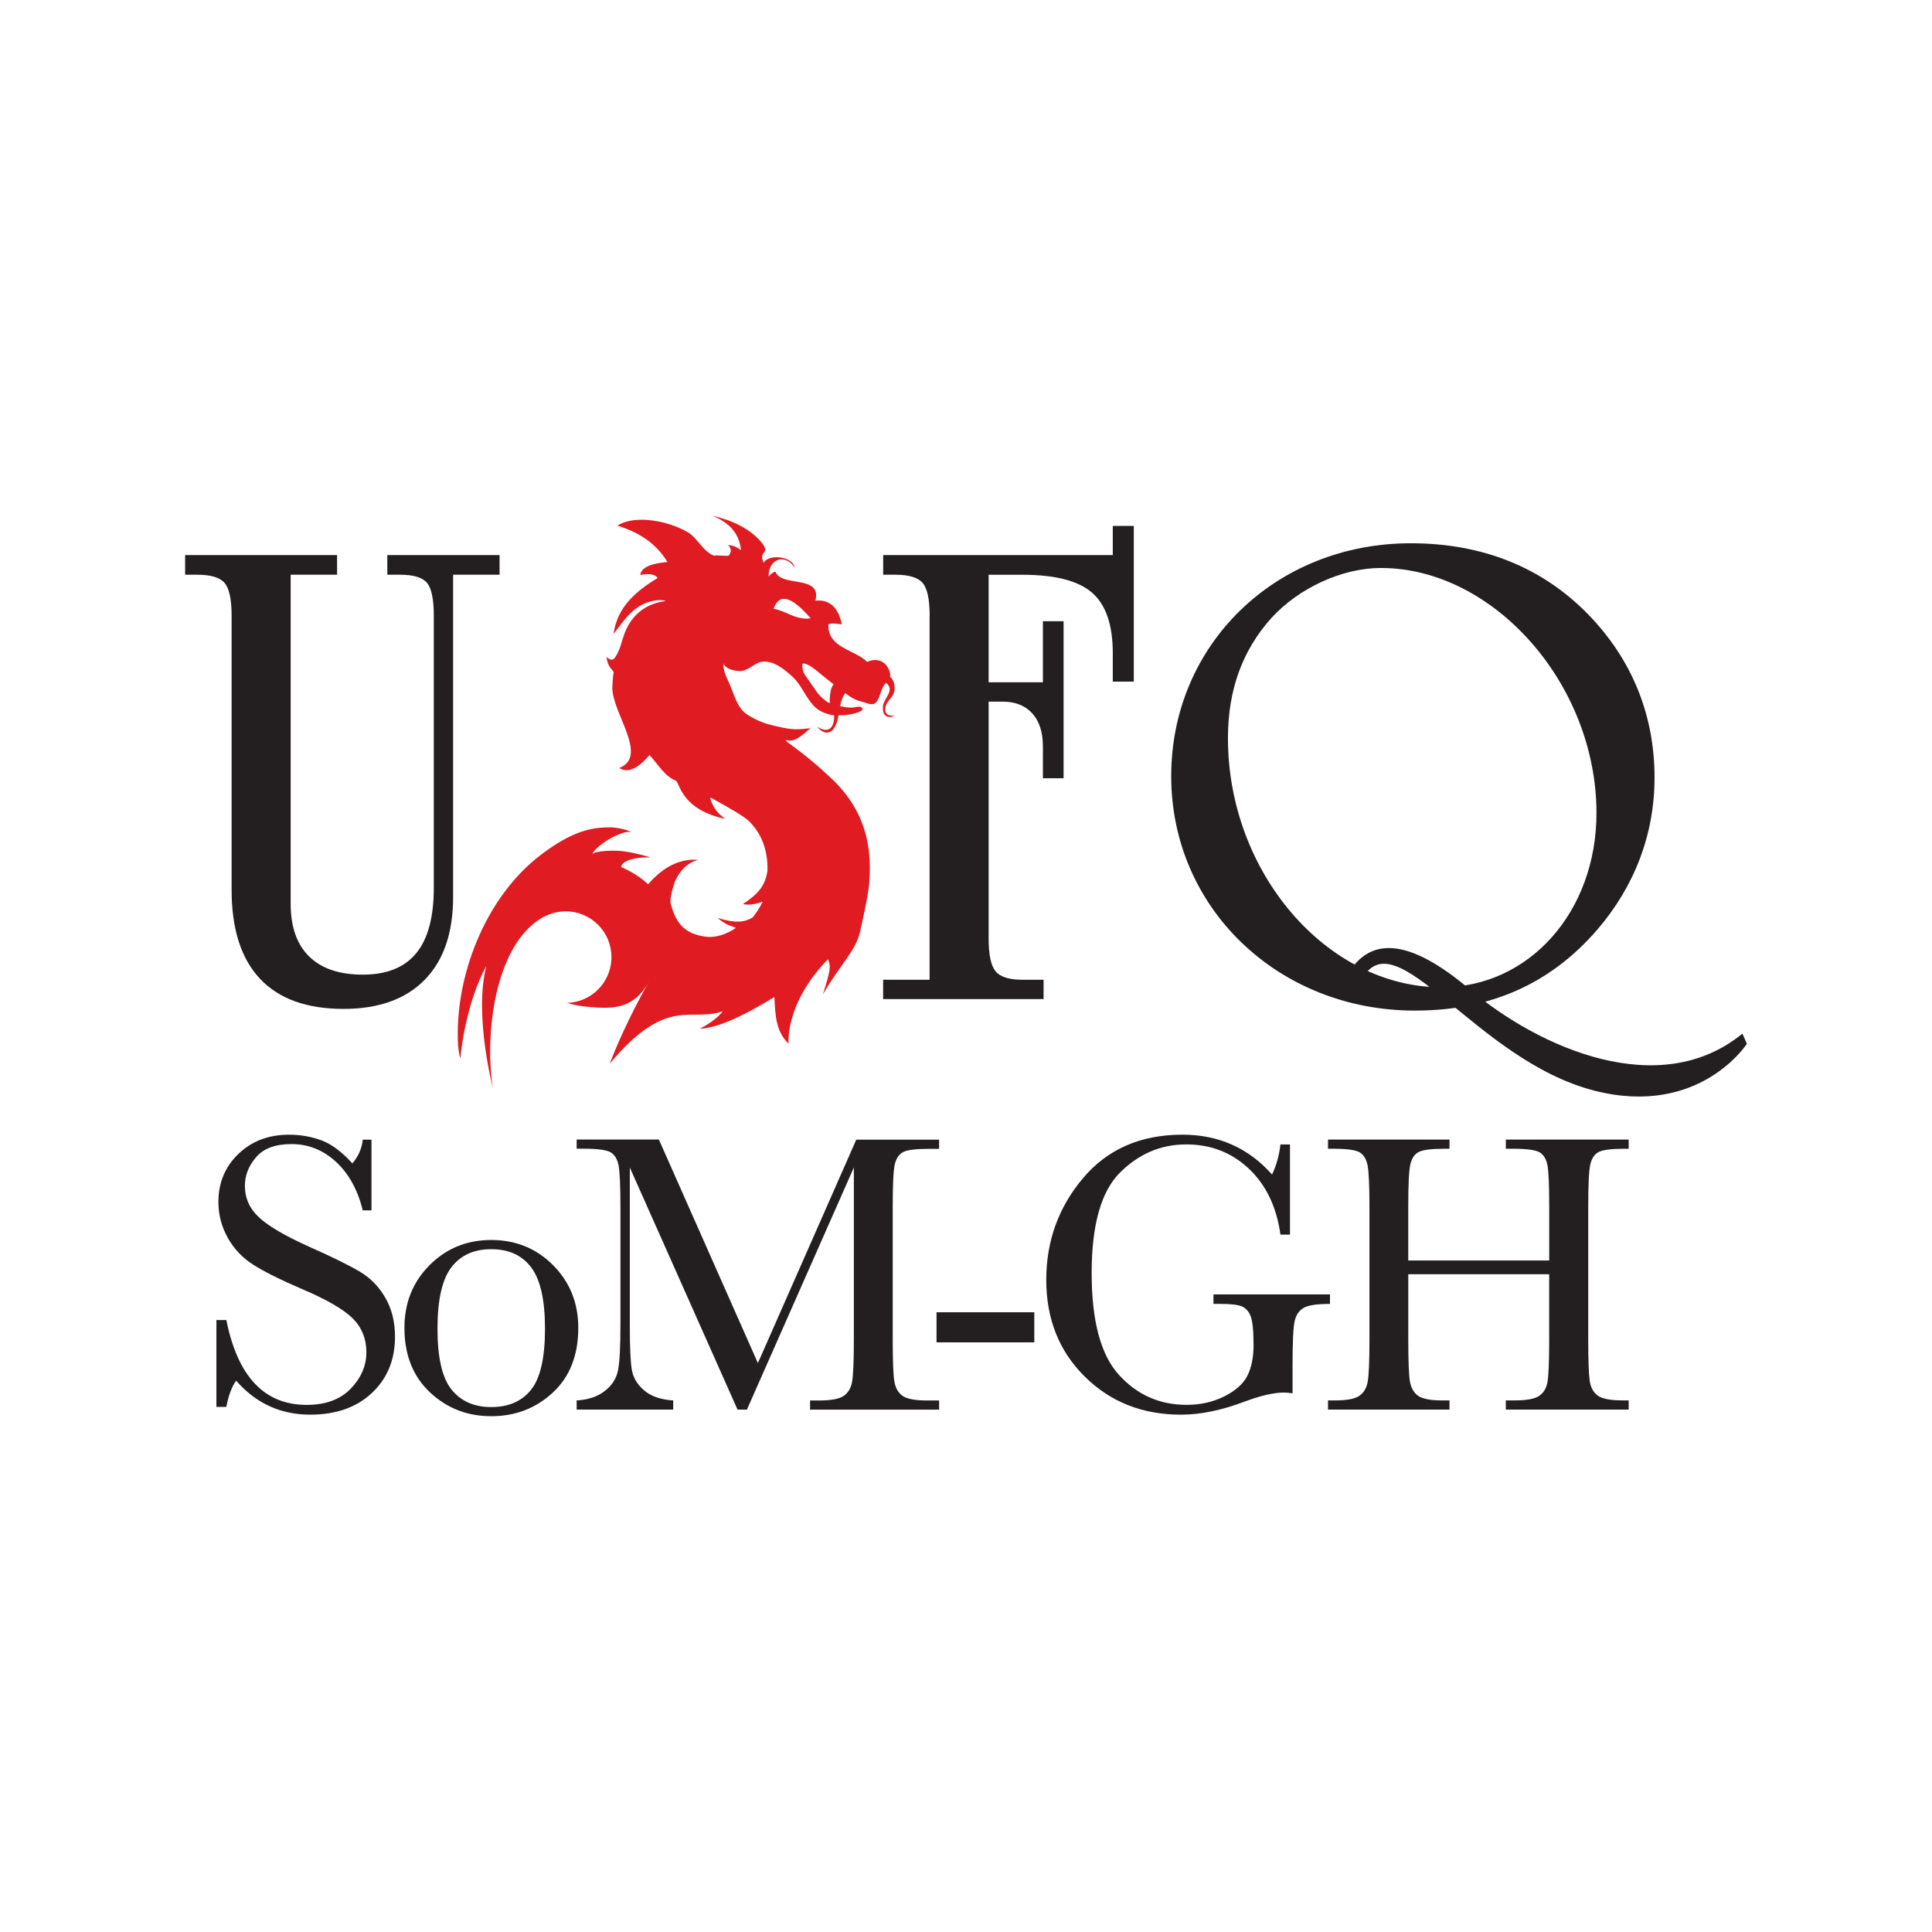
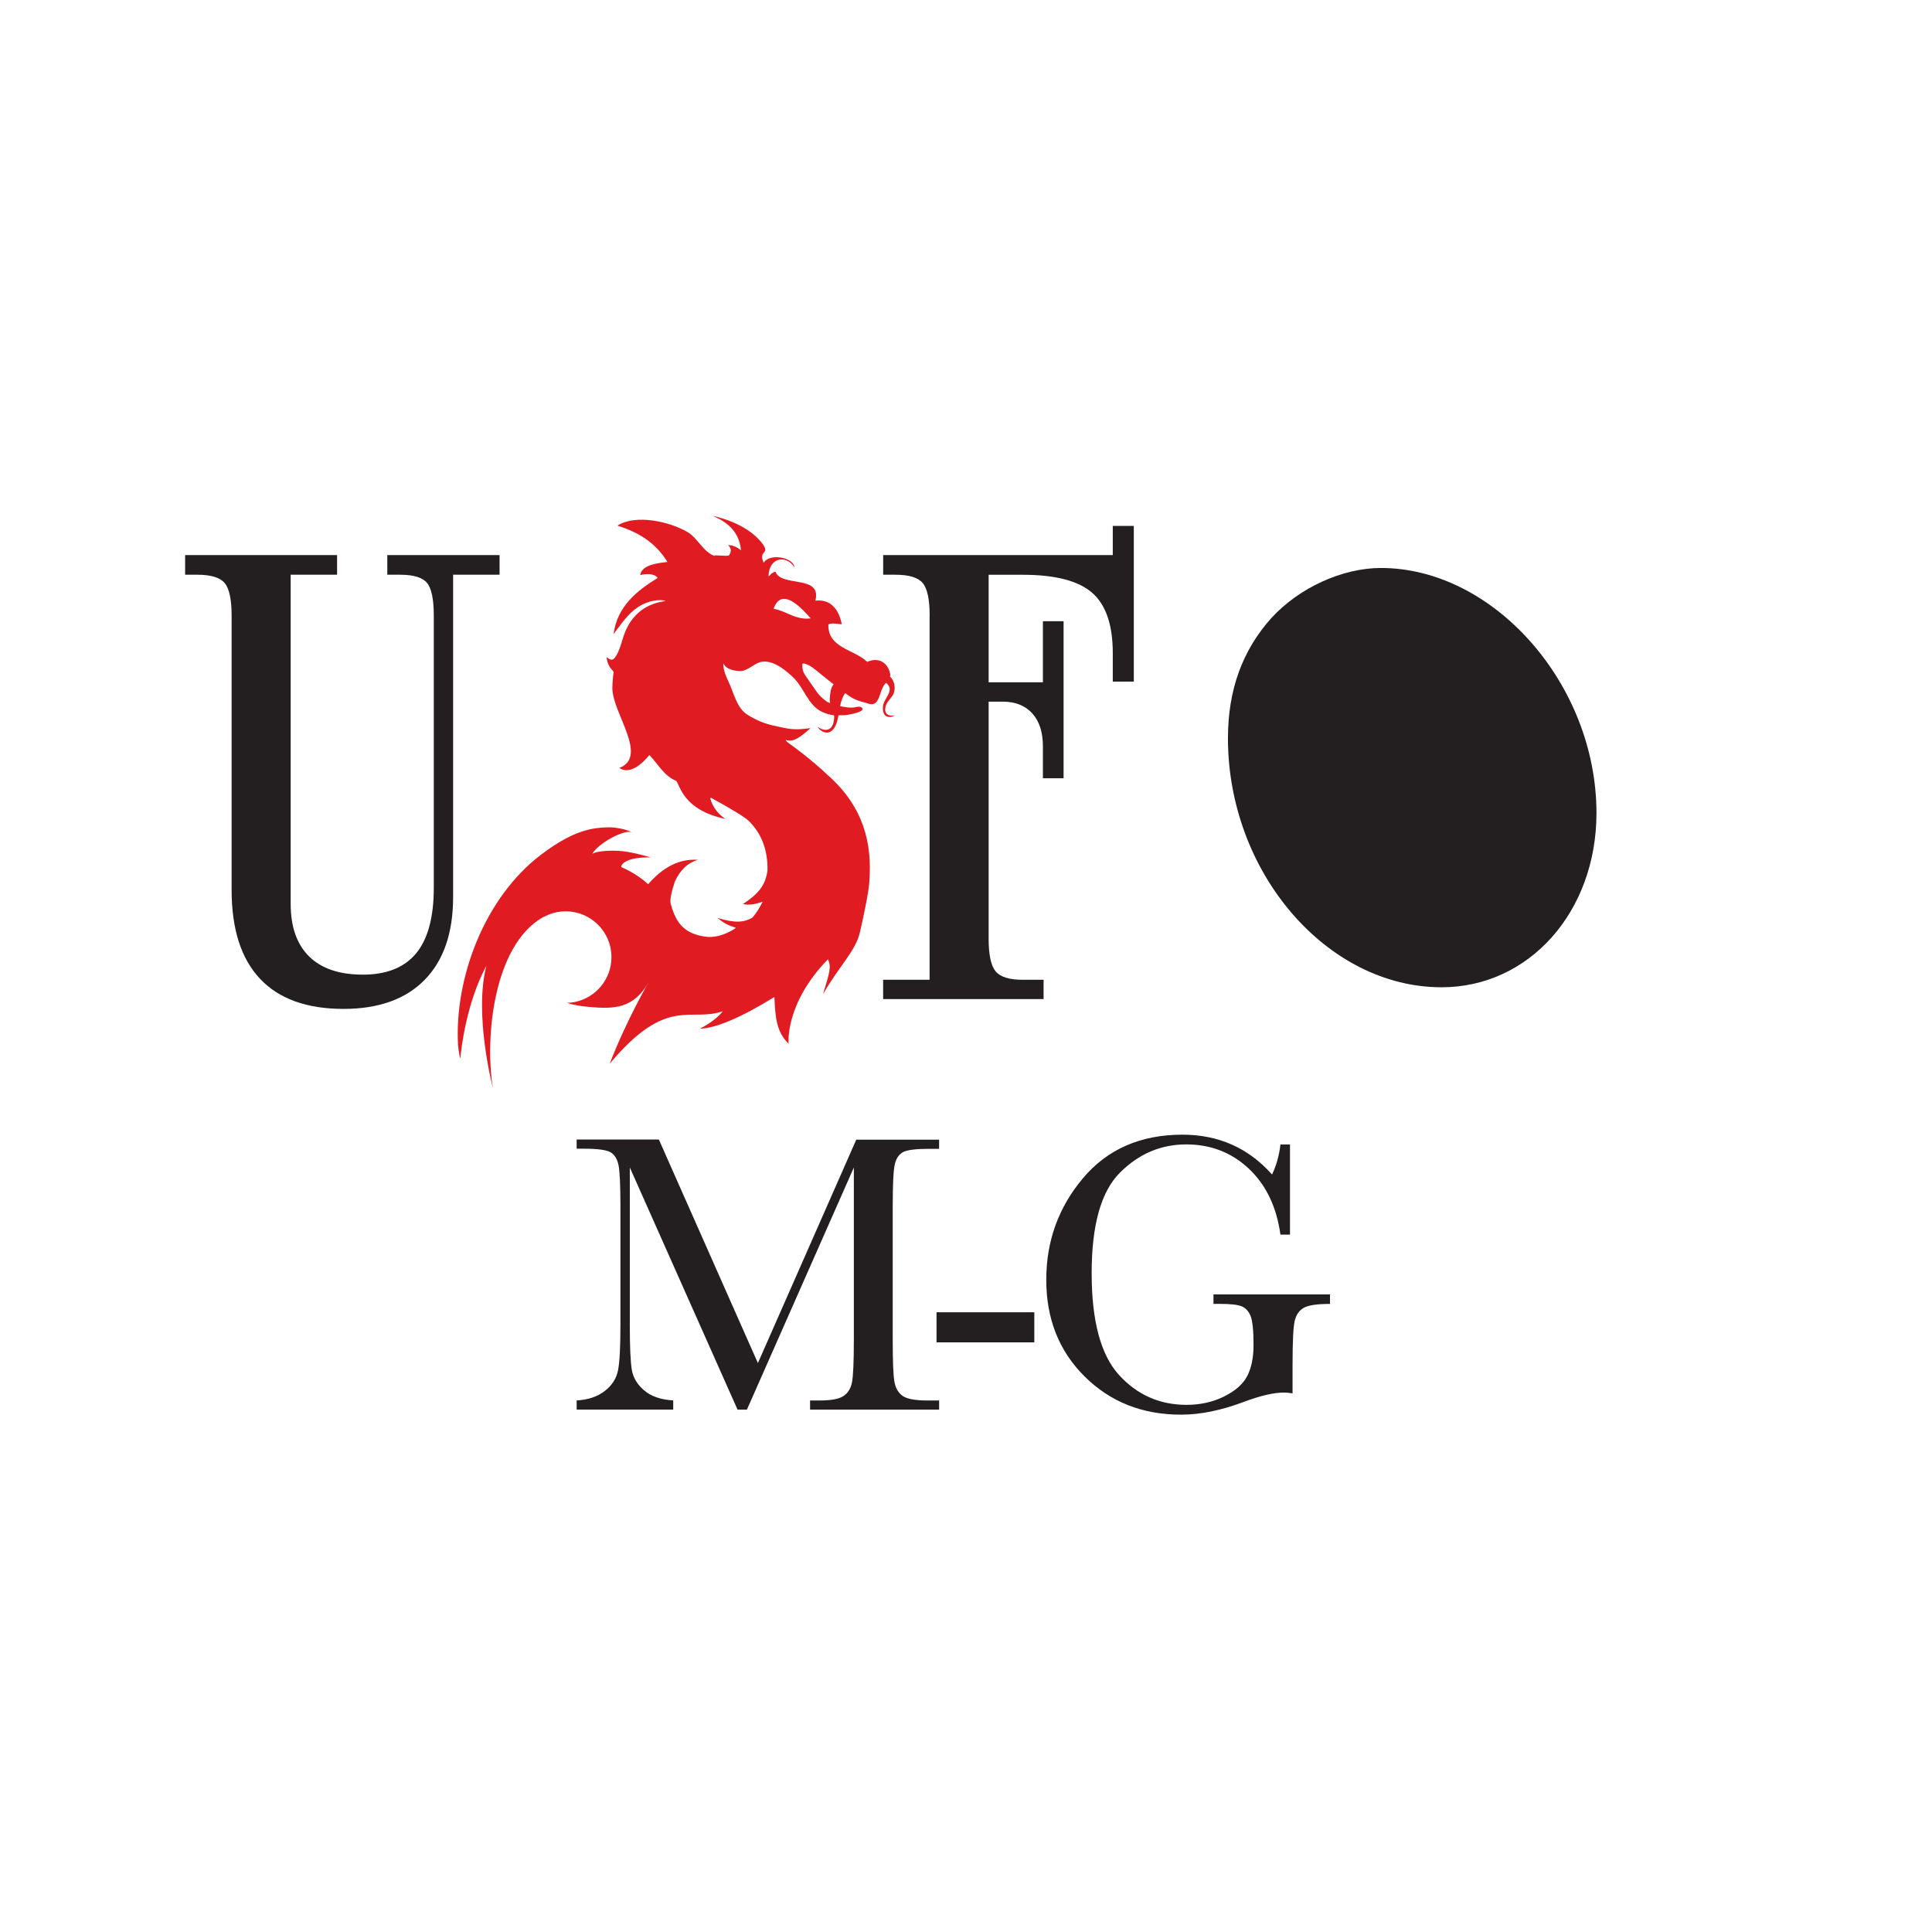
<svg xmlns="http://www.w3.org/2000/svg" xml:space="preserve" id="Capa_1" x="0" y="0" style="enable-background:new 0 0 512 512" version="1.1" viewBox="0 0 512 512">
  <style>.st0{fill:#231f20}</style>
  <path d="M61.38 163.18c0-4.31-.61-7.2-1.84-8.67-1.23-1.47-3.64-2.2-7.24-2.2h-3.24v-5.21h40.27v5.21h-12.3v87.19c0 6.11 1.63 10.77 4.9 13.98 3.27 3.21 8.01 4.81 14.25 4.81 6.29 0 10.99-1.89 14.11-5.66 3.11-3.78 4.67-9.56 4.67-17.35v-72.09c0-4.37-.6-7.28-1.8-8.72-1.2-1.44-3.57-2.16-7.1-2.16h-3.42v-5.21h29.75v5.21h-12.31v85.39c0 9.53-2.52 16.85-7.55 21.98-5.03 5.12-12.2 7.69-21.48 7.69-9.77 0-17.15-2.67-22.16-8-5.01-5.33-7.51-13.18-7.51-23.55v-72.64zM246.37 163.18c0-4.31-.61-7.2-1.84-8.67-1.23-1.47-3.64-2.2-7.24-2.2h-3.24v-5.21h60.85v-7.73h5.57v41.26h-5.57v-7.55c0-7.49-1.83-12.82-5.48-16-3.66-3.18-9.8-4.76-18.43-4.76H262v28.49h14.38v-16.18h5.48v41.62h-5.48v-8.45c0-3.78-.95-6.7-2.83-8.76-1.89-2.07-4.51-3.1-7.87-3.1H262v62.83c0 4.26.61 7.13 1.84 8.63 1.23 1.5 3.61 2.25 7.15 2.25h5.57v5.12h-42.52v-5.12h12.31v-96.47z" class="st0" />
  <path d="M234.68 187.26c.36-1.46 1.77-2.37 2.18-3.57.54-1.59.12-3.34-1-4.41 0 0 .05-.1.01-.2.04-.02.07-.04.1-.09-.39-3.17-3.01-5.04-6.15-3.58-3.39-3.35-10.5-3.62-10.29-9.94.95-.52 2.83-.01 3.55-.06-.65-3.35-2.56-6.75-7-6.22 1.82-7-9.08-3.46-10.58-7.7-.79.15-1.25.74-1.78 1.25l-.04-.18c.17-4.87 4.68-5.65 6.9-2.16-.41-2.92-6.92-3.76-8.19-1.23-1.58-3.58 1.95-2.07-.46-5.26-3.12-3.95-8.35-6.14-13.1-7.24 3.57 1.55 6.99 3.86 7.55 9.16-1.95-1.59-3.45-1.34-3.45-1.34s1.46.97.26 2.68c-.27.38-4.1-.24-3.83.14-2.88-.89-4.68-4.98-7.18-6.31-4.68-2.79-13.72-4.8-18.55-1.71 5.31 1.69 10.01 4.33 13.25 9.64-2.08.24-6.85.64-7.21 3.46 1.45-.32 3.68-.53 4.62.77-5.48 3.35-10.74 7.56-11.69 14.87 2.11-2.74 3.76-5.34 6.43-7.11 2.84-1.89 6.1-2.19 7.39-1.64-6.46.8-9.67 4.93-11.09 9.08-.68 2-1.12 4.13-2.29 5.79-1.1 1.71-2.37-.46-2.29.14.46 3.17 2.08 3.27 1.85 4.1-.12.47-.29 2.5-.32 3.86-.09 6.61 9.72 18.19 1.84 21.27 2.94 1.95 6.31-1.4 7.98-3.44 2.64 2.85 3.89 5.54 7.16 6.89l-.01.06c.99 1.15 1.81 7.63 12.97 9.99-2.01-1.36-3.34-3.14-4.01-5.45l.19-.17c5.63 3.1 8.97 5.13 10 6.13 3.44 3.36 5.09 7.73 4.99 13.17-.57 4.08-2.57 6.29-6.49 8.87 1.49.42 3.45.01 5.2-.61-.71 1.47-1.6 2.94-2.7 4.22-2.18 1.26-4.51 1.53-9.23.09 2.48 2.1 3.88 2.18 4.84 2.6-.52.48-4.26 2.89-8.04 2.36-5.27-.74-7.72-3.24-9.14-8.42-.41-.99-.02-3.02.98-6.12 1.42-3.15 3.49-5.09 6.2-5.82-4.81-.37-9.22 1.8-13.25 6.47-1.91-1.78-4.29-3.31-7.15-4.58.13-1.23 2.31-2.62 7.8-2.54-1.91-.58-5.64-1.58-8.5-1.74-3.23-.17-6.66.24-7.02.94 1.53-2.99 8.74-6.76 10.63-5.85-1.56-.75-3.23-1.08-4.87-1.27-.94-.11-3.05-.04-4.72.19-5.39.74-10.41 3.85-14.68 7.11-14.69 11.21-22.84 32.3-21.87 50.33.03.55.24 2.07.42 2.91.09.43.17.67.21.54v.01-.03c.01-.05.02-.14.02-.27.19-2.05 1.54-14.29 6.86-24.14-3.36 12.99 1.73 32.38 1.73 32.38-2.18-13.25.13-37.69 13.18-45.21.47-.23 1.26-.58 1.68-.77 1.37-.54 2.86-.84 4.42-.84 6.7 0 12.14 5.43 12.14 12.13v.01c0 5.83-4.11 10.69-9.59 11.87-.72.15-1.46.24-2.21.26 1.8.54 3.77.91 5.95 1.07 6.5.58 11.78.51 15.82-6.75 0 0-5.84 9.91-10.44 21.8 15.24-18.2 21.35-10.89 29.96-13.91-.98 1.32-2.94 3.02-6.07 4.63 4.05-.13 10.41-2.64 19.76-8.4.23 4.92.41 9.19 3.77 12.37 0 0-1.12-10.49 10.42-22.37.89 1.91.59 3.16-1.33 9.28 4.58-7.89 8.65-11.48 9.79-16.37.64-2.72 2.51-11.22 2.52-13.79.72-9.84-1.49-19.48-10.97-27.88-4.32-4.08-8.72-7.34-10.9-8.88-.11-.17-.24-.34-.33-.51 1.54.49 2.9.28 6.61-3.11-4.53.62-5.69.25-9.86-.68-2.17-.5-4.29-1.25-6.84-2.86-2.77-1.71-3.52-5.4-4.85-8.35-.67-1.49-1.48-3.11-1.55-4.77 0-.16.04-.42.02-.55 0 0 .33 1.84 4.17 2.09 2.33.15 3.99-2.27 6.23-2.49 3.2-.3 6.29 2.51 7.98 4.07 3.01 2.77 3.99 7.58 7.9 9.3.96.42 1.99.74 3.03.85.08.5.04.91-.05 1.43-.45 2.9-2.56 2.86-4.3 1.63.74 1.34 3.77 3.17 5.15-1.39.16-.56.28-1.12.38-1.69.6.02 1.19.01 1.78-.03.54-.03 5.55-.81 4.44-1.96-.38-.4-1.2-.27-1.62-.17-1.4.33-2.83 0-4.18-.24.24-1.22.59-2.41 1.37-3.47.91.66.88.72 1.83 1.26.88.5 1.82.86 2.79 1.08 1.29.28 2.72 1.28 3.75-.14 1.03-1.44 1.04-3.49 2.33-4.81.03-.04.03-.1.06-.14 2.59 1.99-.56 4.08-.76 6.21-.33 3.45 2.24 3.11 3.11 2.42-1.47.37-2.93-.23-2.43-2.3zm-24.95-24.23c-1.53-.64-2.99-1.41-4.72-1.69 1.3-3.73 3.83-2.91 6.06-1.18.59.45 1.15.95 1.67 1.46.88.86 1.63 1.73 2.1 2.25-1.21.18-2.26.04-3.26-.22-.63-.15-1.25-.36-1.85-.62zm10.26 23.28c-.83-.26-.76-.28-1.48-.84-.97-.78-1.56-1.35-2.25-2.39-3.29-4.85-3.6-4.57-3.64-6.98-.02-.66 1.53.07 2.06.38 1.14.71 2.18 1.62 3.22 2.47 1.13.94 1.86 1.48 3.02 2.4-.78.88-.93 2.42-1.01 3.71-.06.81-.04.32.08 1.25z" style="fill:#e01b22" />
-   <path d="M420.96 162.9c11.5 11.85 17.51 26.54 17.51 43.17 0 15.04-5.3 28.84-15.21 40.34-12.39 14.33-28.31 21.41-48.3 21.41-36.27 0-64.58-27.25-64.58-62.1 0-34.86 27.6-61.75 63.52-61.75 18.93 0 34.85 6.37 47.06 18.93zm-84.04.89c-7.61 8.49-11.5 18.93-11.5 31.85 0 35.56 26.19 66 56.62 66 23.18 0 41.04-19.99 41.04-46.18 0-34.15-27.24-64.94-57.14-64.94-10.26 0-21.76 5.31-29.02 13.27z" class="st0" />
-   <path d="M357.03 258.39c3.88-6.48 11.8-13.69 32.34 3.69 18.65 15.78 50.54 29.74 72.39 11.84l1.18 2.7s-12.51 19.47-40.28 12.45c-31.77-8.03-52.98-46.46-61.85-29.29l2.24 4.99-6-4.09-.02-2.29zM57.35 372.84v-23.01h2.64c2.99 14.98 10.08 22.48 21.27 22.48 5.03 0 8.93-1.43 11.69-4.3s4.14-6.08 4.14-9.63c0-3.59-1.21-6.6-3.64-9.02-2.43-2.39-6.86-4.96-13.3-7.7-5.74-2.46-10.06-4.62-12.98-6.46-2.92-1.85-5.19-4.25-6.83-7.21-1.64-2.96-2.46-6.1-2.46-9.45 0-5.1 1.77-9.35 5.3-12.74 3.54-3.4 8.01-5.09 13.43-5.09 3.02 0 5.87.5 8.55 1.48 2.67.99 5.41 3.02 8.23 6.12 1.62-1.93 2.53-4.03 2.74-6.28h2.32v18.73h-2.32c-1.33-5.45-3.7-9.74-7.1-12.87-3.39-3.13-7.33-4.7-11.79-4.7-4.25 0-7.38 1.15-9.36 3.46-1.99 2.31-2.98 4.83-2.98 7.57 0 3.31 1.25 6.1 3.74 8.39 2.46 2.32 6.92 4.92 13.35 7.81 6.16 2.74 10.63 4.95 13.43 6.62 2.8 1.67 5.04 3.98 6.73 6.94 1.69 2.96 2.53 6.37 2.53 10.24 0 6.12-2.04 11.1-6.12 14.93s-9.53 5.75-16.36 5.75c-7.85 0-14.39-3.01-19.63-9.02-1.16 1.66-2.03 3.98-2.59 6.97h-2.63zM107.18 351.89c0-6.61 2.22-12.15 6.65-16.6 4.43-4.45 9.89-6.68 16.36-6.68 6.51 0 11.98 2.24 16.41 6.7 4.43 4.47 6.65 9.99 6.65 16.57 0 7.28-2.25 13.01-6.75 17.18s-9.94 6.25-16.31 6.25-11.79-2.12-16.28-6.36c-4.49-4.23-6.73-9.92-6.73-17.06zm8.76.26c0 7.67 1.25 13.04 3.74 16.12 2.5 3.08 6 4.62 10.5 4.62 4.61 0 8.13-1.54 10.58-4.62 2.44-3.08 3.67-8.45 3.67-16.12 0-7.6-1.21-13.02-3.64-16.25-2.43-3.24-5.96-4.85-10.61-4.85-4.61 0-8.13 1.61-10.58 4.83s-3.66 8.63-3.66 16.27z" class="st0" />
+   <path d="M420.96 162.9zm-84.04.89c-7.61 8.49-11.5 18.93-11.5 31.85 0 35.56 26.19 66 56.62 66 23.18 0 41.04-19.99 41.04-46.18 0-34.15-27.24-64.94-57.14-64.94-10.26 0-21.76 5.31-29.02 13.27z" class="st0" />
  <path d="m200.85 361.23 26.07-59.21h21.95v2.43h-2.64c-3.52 0-5.82.29-6.91.87-1.09.58-1.82 1.66-2.19 3.25-.37 1.58-.55 5.35-.55 11.29v35.09c0 5.63.14 9.31.42 11.05.28 1.74.99 3.04 2.14 3.88 1.14.84 3.33 1.26 6.57 1.26h3.17v2.43h-34.2v-2.43h2.53c3.02 0 5.13-.39 6.3-1.16 1.18-.77 1.94-1.98 2.27-3.61.33-1.64.5-5.45.5-11.43V309.4l-28.34 64.17h-2.48l-28.55-64.17v41.9c0 5.73.18 9.64.53 11.71.35 2.08 1.44 3.9 3.27 5.46 1.83 1.57 4.4 2.46 7.7 2.66v2.43h-25.59v-2.43c3.06-.17 5.55-1.01 7.46-2.51 1.92-1.49 3.09-3.33 3.51-5.51.43-2.18.63-6.23.63-12.14v-31.14c0-5.7-.17-9.37-.5-11.03-.34-1.65-1.04-2.8-2.11-3.43-1.08-.63-3.42-.95-7.04-.95h-1.95v-2.43h21.79l26.24 59.24z" class="st0" />
  <path d="M248.19 347.77h25.91v7.97h-25.91v-7.97zM321.59 343.02h30.87v2.53c-3.42 0-5.73.34-6.94 1.03-1.21.68-2.02 1.83-2.4 3.43-.39 1.6-.58 5.48-.58 11.64v7.6c-.84-.14-1.6-.21-2.27-.21-2.71 0-6.26.83-10.66 2.48-5.98 2.25-11.52 3.38-16.62 3.38-10.24 0-18.75-3.37-25.54-10.11-6.79-6.73-10.18-15.27-10.18-25.62 0-10.24 3.23-19.21 9.71-26.91 6.47-7.7 15.27-11.56 26.38-11.56 9.57 0 17.49 3.52 23.75 10.56 1.16-2.46 1.9-5.12 2.22-7.97h2.53v23.9h-2.53c-1.02-7.35-3.81-13.17-8.37-17.47-4.56-4.29-10.09-6.44-16.59-6.44-6.72 0-12.58 2.49-17.58 7.49-4.99 4.99-7.49 13.86-7.49 26.6 0 12.7 2.41 21.7 7.23 26.99 4.82 5.3 10.8 7.94 17.94 7.94 3.66 0 6.98-.75 9.97-2.24 2.99-1.5 5.03-3.31 6.12-5.46 1.09-2.15 1.64-4.85 1.64-8.13 0-3.84-.26-6.39-.77-7.68-.51-1.28-1.29-2.15-2.35-2.59-1.06-.44-2.99-.66-5.81-.66h-1.69v-2.52z" class="st0" />
-   <path d="M410.57 337.69h-37.36v17.25c0 5.63.14 9.31.42 11.05.28 1.74.99 3.04 2.14 3.88 1.14.84 3.31 1.26 6.52 1.26h1.84v2.43h-32.19v-2.43h1.85c3.06 0 5.18-.39 6.36-1.16 1.18-.77 1.93-1.98 2.27-3.61.34-1.64.5-5.45.5-11.43v-35.09c0-5.7-.17-9.37-.5-11.03-.33-1.65-1.04-2.8-2.11-3.43-1.08-.63-3.42-.95-7.05-.95h-1.32V302h32.19v2.43h-1.32c-3.48 0-5.77.29-6.86.87-1.09.58-1.82 1.66-2.19 3.25-.37 1.58-.56 5.35-.56 11.29v14.2h37.36v-14.2c0-5.7-.15-9.37-.47-11.03-.32-1.65-1.01-2.8-2.08-3.43-1.08-.63-3.42-.95-7.05-.95h-1.9V302h32.56v2.43h-1.06c-3.52 0-5.82.29-6.91.87-1.09.58-1.82 1.66-2.19 3.25-.37 1.58-.56 5.35-.56 11.29v35.09c0 5.63.14 9.31.4 11.05.26 1.74.97 3.04 2.14 3.88 1.16.84 3.34 1.26 6.54 1.26h1.64v2.43h-32.56v-2.43h2.48c3.02 0 5.12-.39 6.3-1.16 1.18-.77 1.93-1.98 2.24-3.61.32-1.64.47-5.45.47-11.43v-17.23z" class="st0" />
</svg>